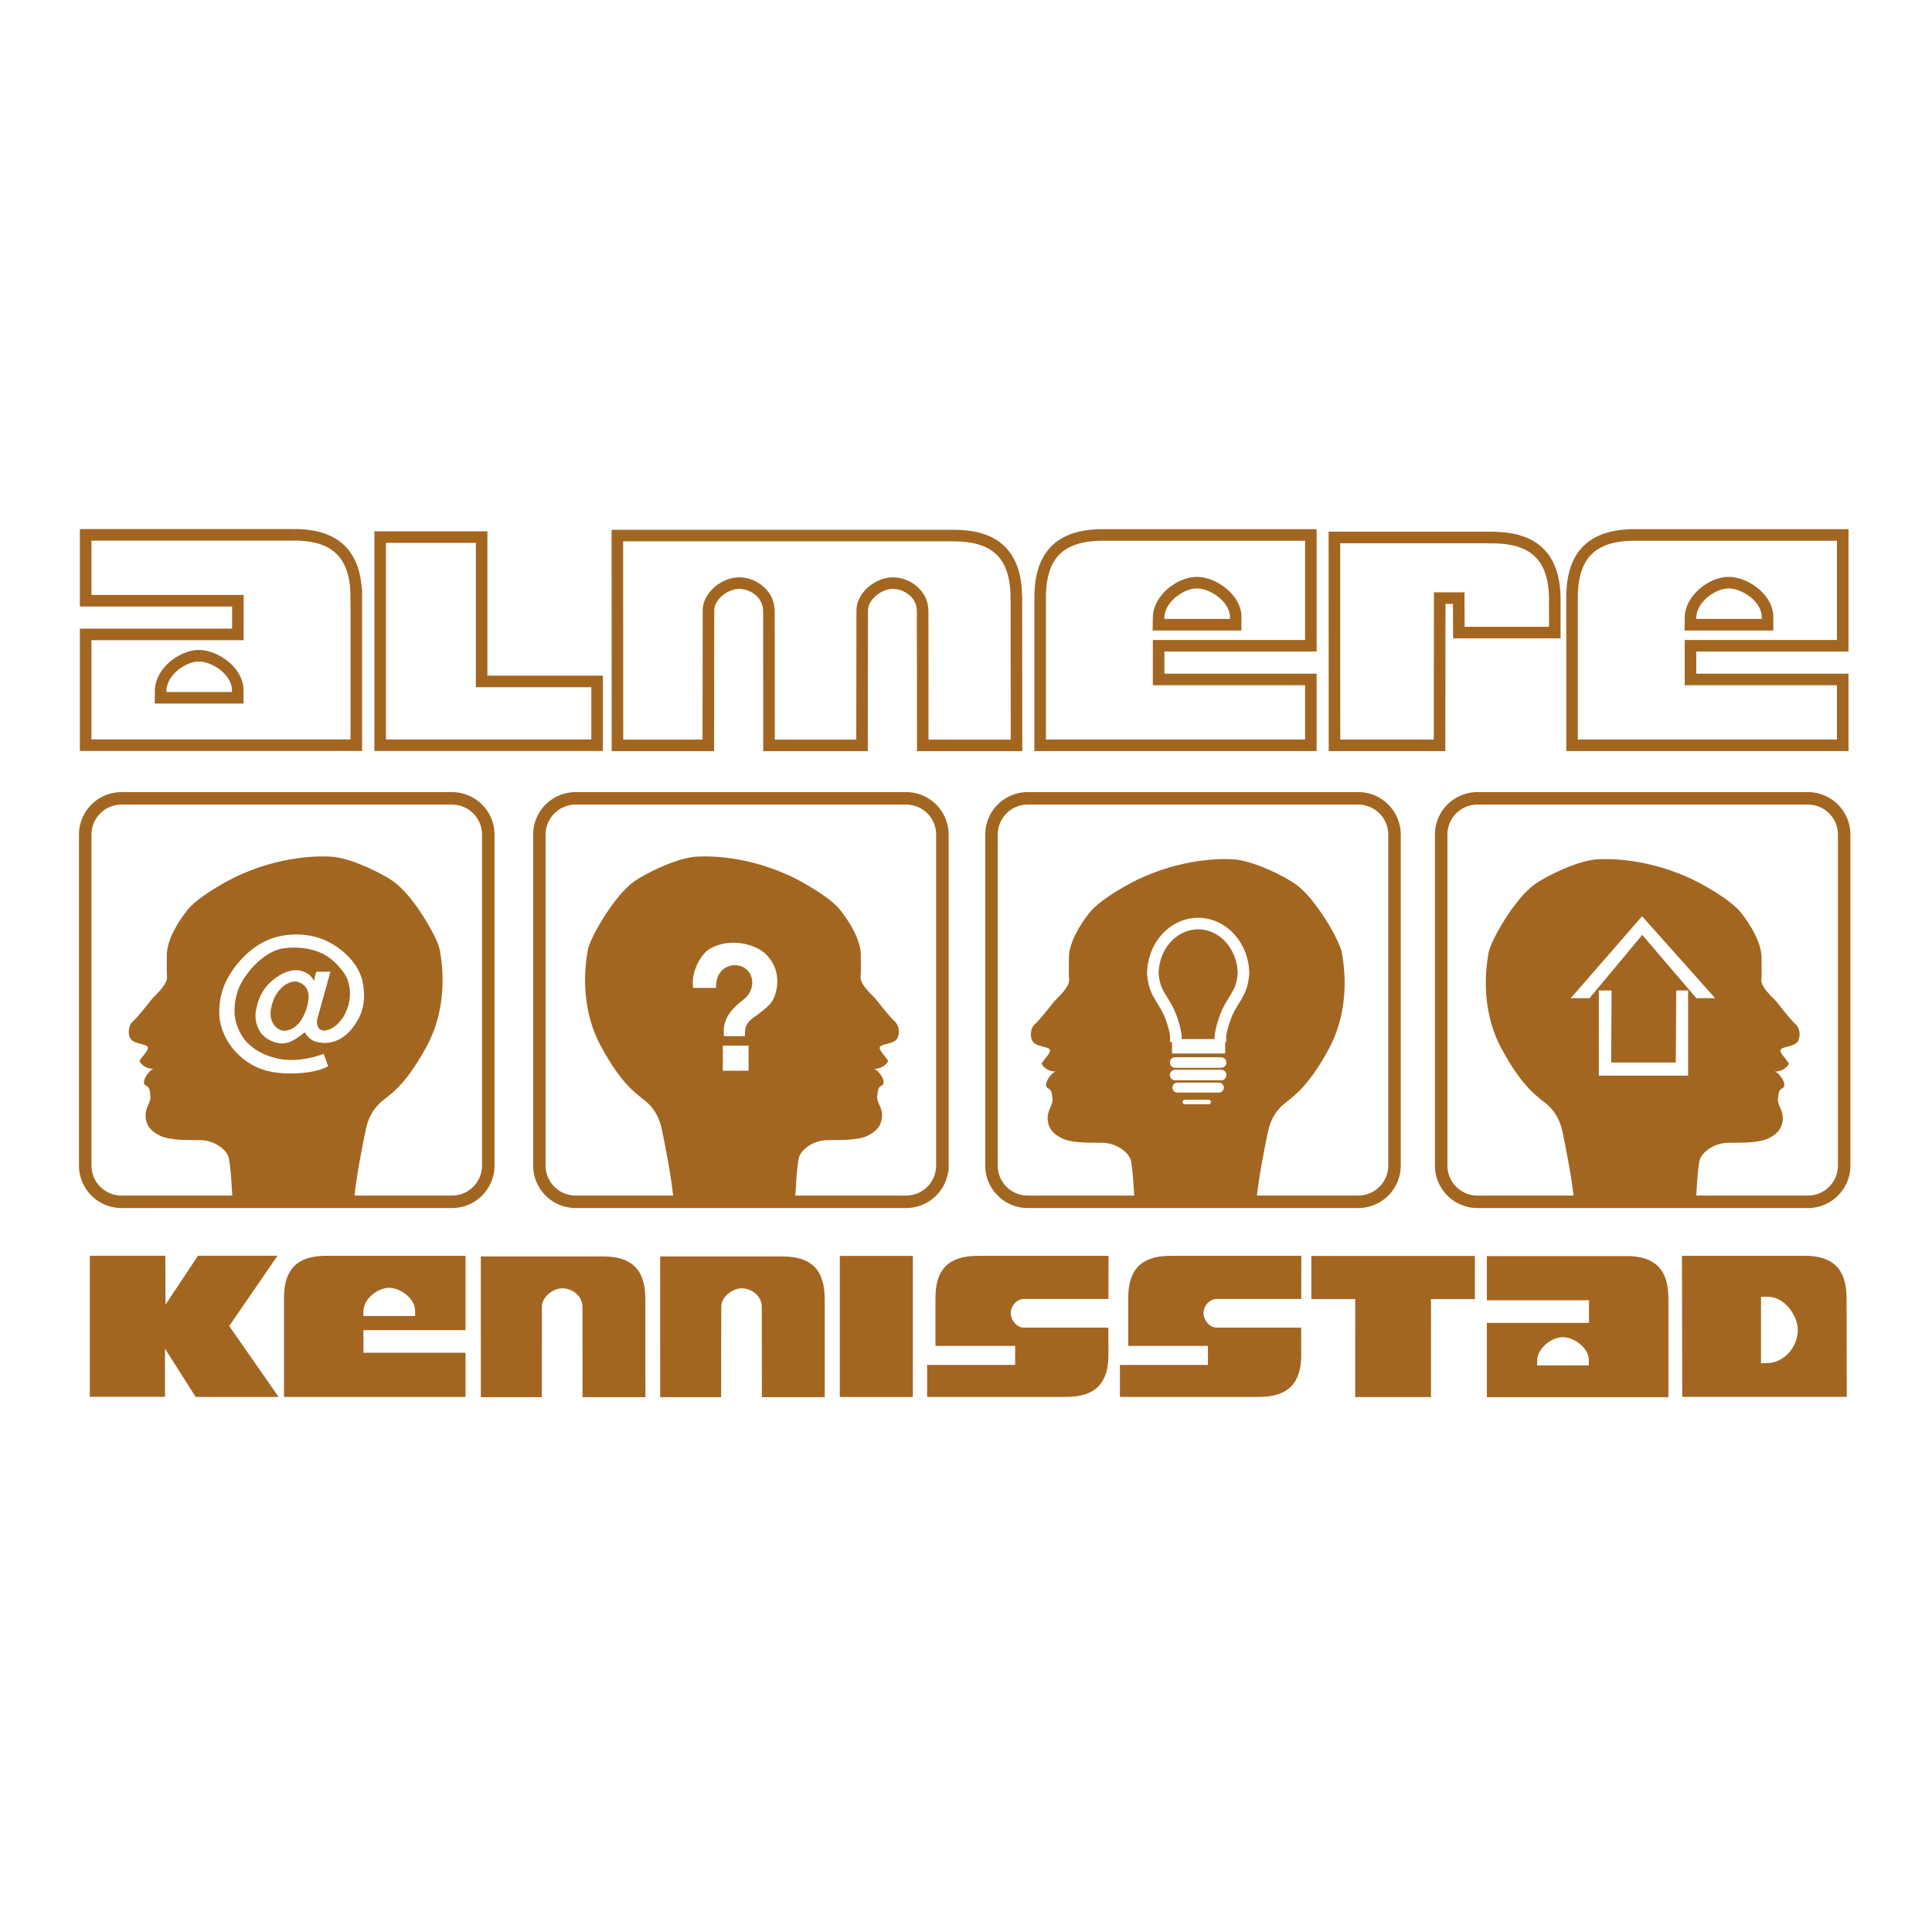
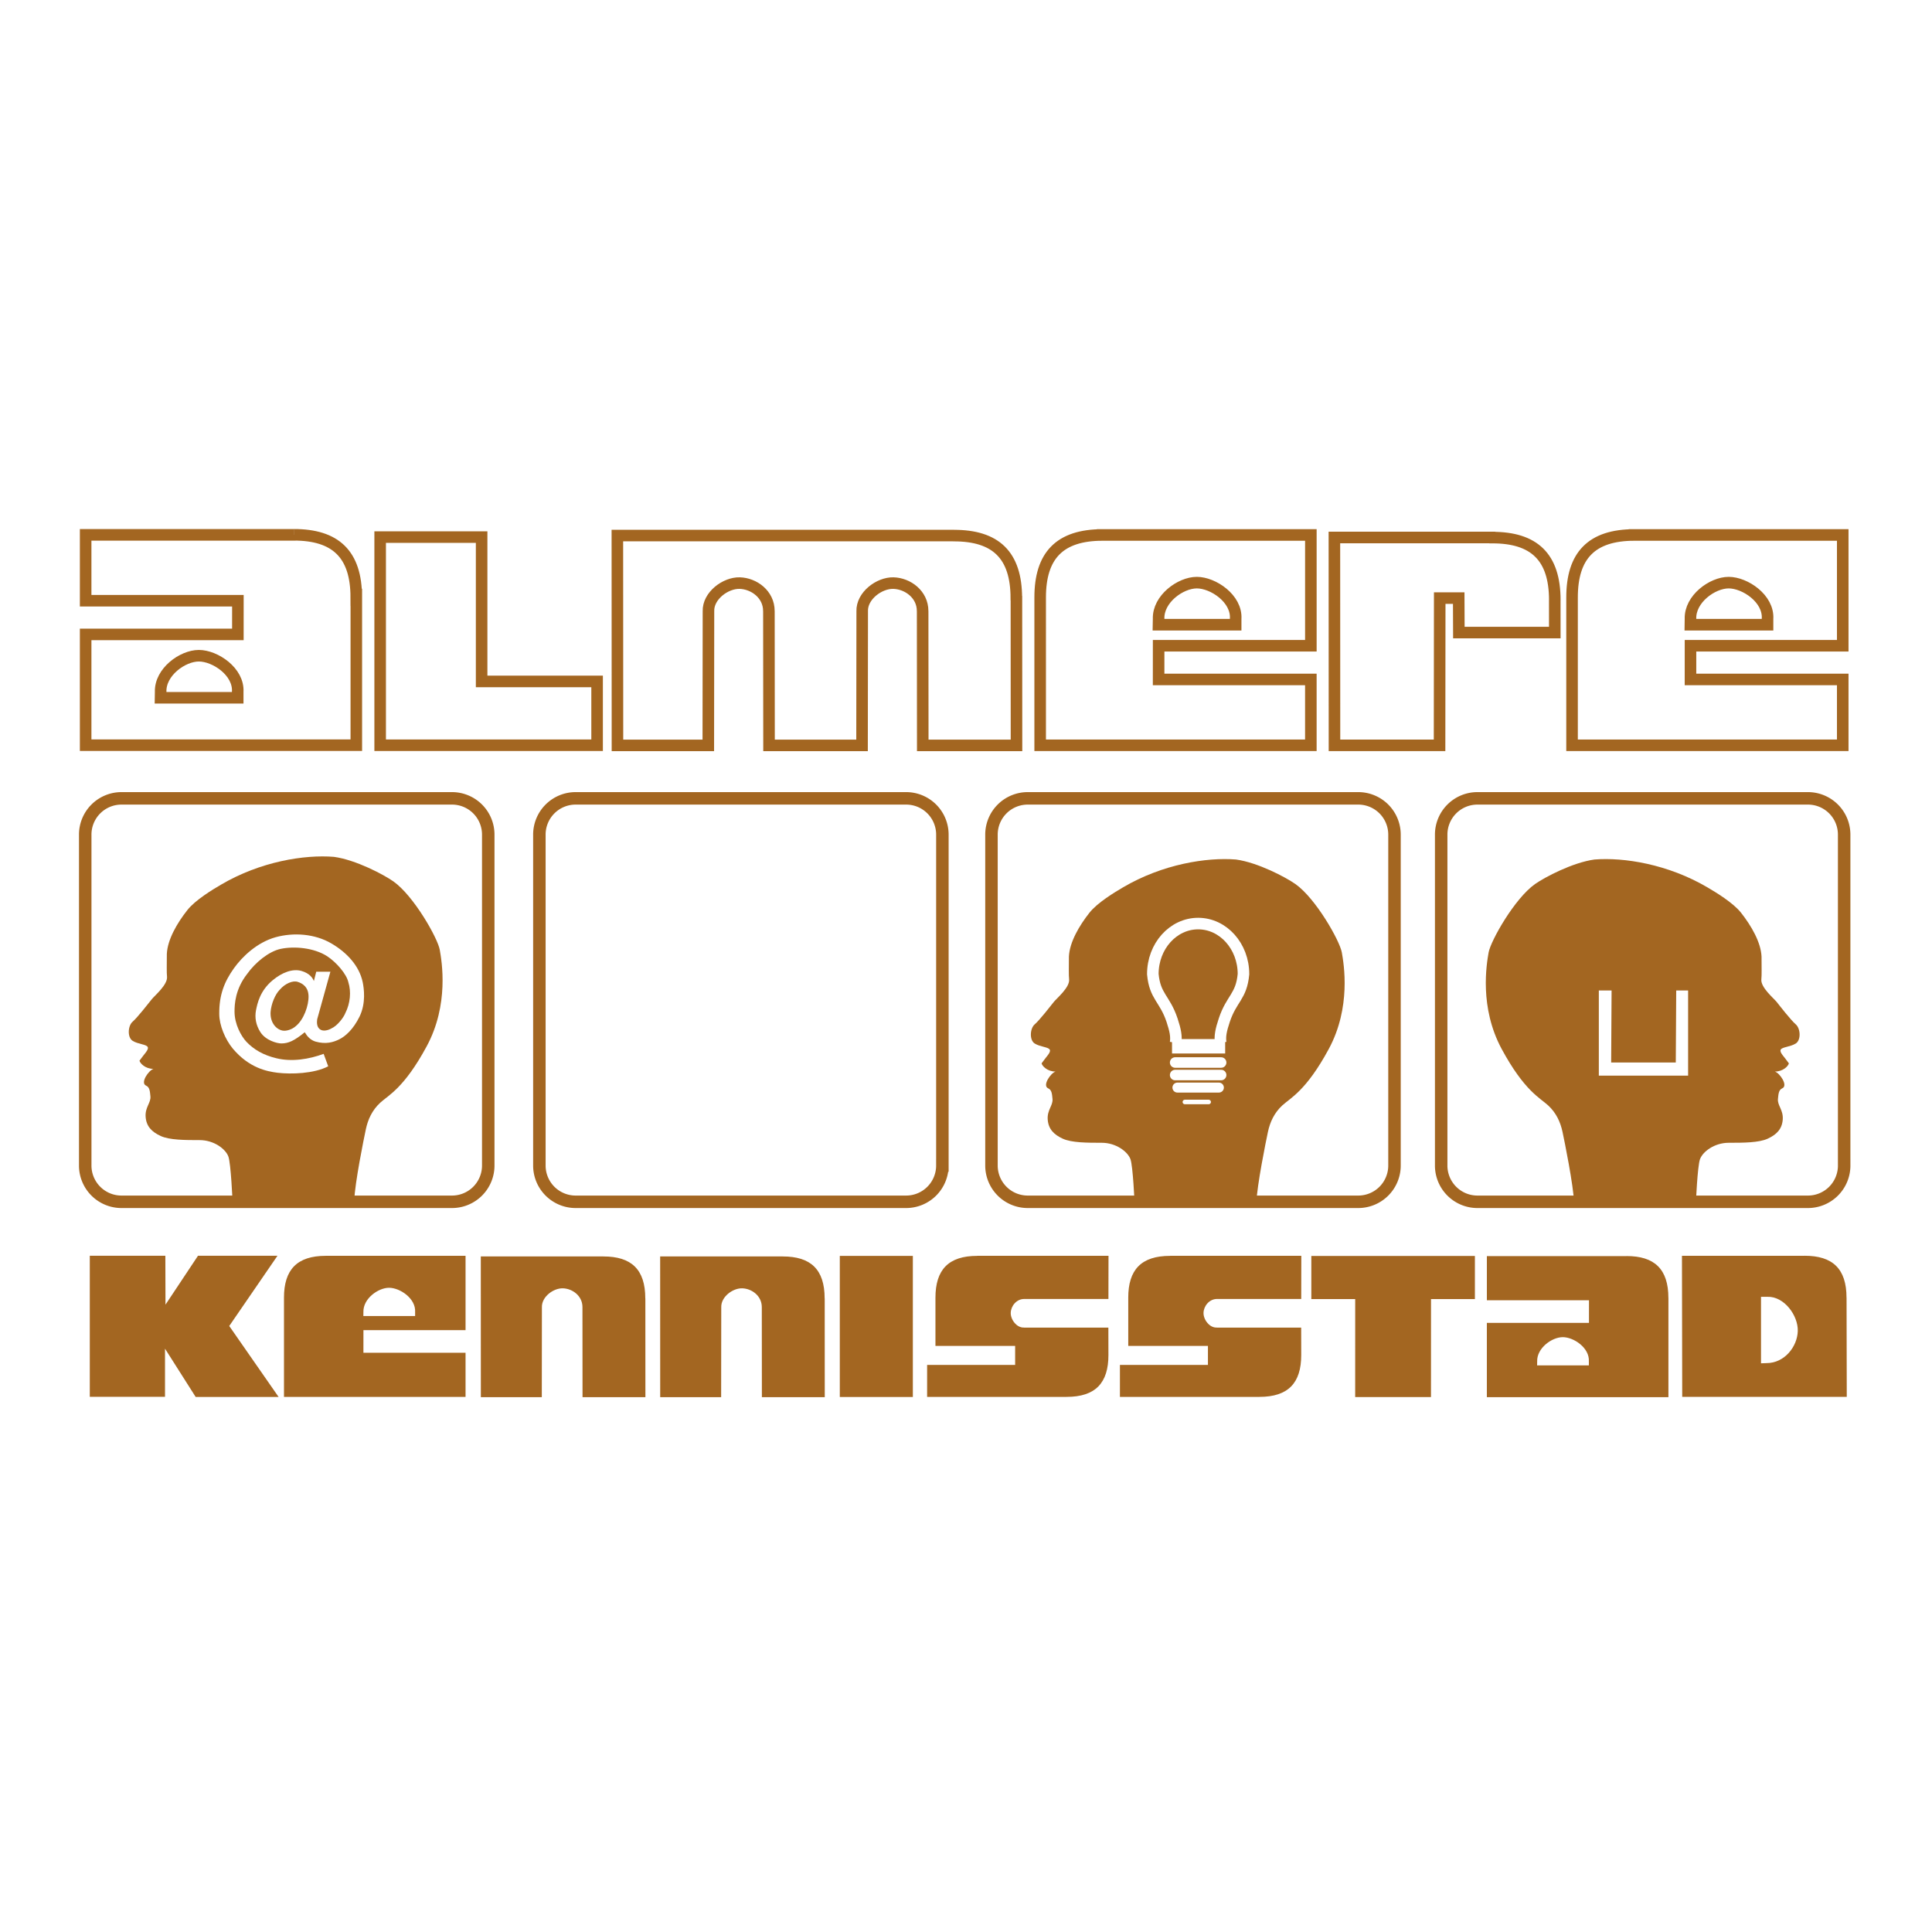
<svg xmlns="http://www.w3.org/2000/svg" width="2500" height="2500" viewBox="0 0 192.756 192.756">
  <path fill="#fff" d="M0 192.756h192.756V0H0v192.756z" />
  <path d="M94.021 116.285a3.618 3.618 0 0 1-3.614 3.619H57.429a3.618 3.618 0 0 1-3.615-3.619V83.271a3.617 3.617 0 0 1 3.615-3.619h32.979a3.617 3.617 0 0 1 3.614 3.619v33.014h-.001z" fill-rule="evenodd" clip-rule="evenodd" fill="#fff" stroke="#a36621" stroke-width="1.245" stroke-miterlimit="2.613" />
-   <path d="M79.33 119.773s.158-3.691.411-4.383c.271-.752 1.432-1.641 2.866-1.641 1.432 0 3.001 0 3.89-.41.885-.41 1.431-.955 1.5-1.912.069-.957-.544-1.404-.478-2.049.052-.504.069-.902.431-1.064.617-.271-.259-1.537-.739-1.672.82 0 1.331-.543 1.399-.818-.478-.682-.956-1.092-.819-1.365.137-.273.956-.273 1.504-.615.544-.34.477-1.502 0-1.912-.479-.41-1.611-1.865-1.913-2.244-.288-.359-1.597-1.443-1.519-2.24.048-.477.018-1.116.018-2.279-.067-1.433-1.023-3.074-2.046-4.371-.794-1.007-2.544-2.058-3.345-2.528-3.956-2.328-8.343-3.016-11.276-2.782-2.187.298-4.958 1.767-5.92 2.439-2.046 1.436-4.435 5.672-4.642 6.833-.204 1.161-.944 5.467 1.307 9.637 2.251 4.164 3.809 4.867 4.628 5.617.819.754 1.233 1.686 1.439 2.645.203.953 1.091 5.326 1.158 7.105l12.146.009z" fill-rule="evenodd" clip-rule="evenodd" fill="#a36621" />
  <path d="M8.503 116.285a3.618 3.618 0 0 0 3.616 3.619h32.978a3.618 3.618 0 0 0 3.616-3.619V83.271a3.617 3.617 0 0 0-3.616-3.619H12.119a3.617 3.617 0 0 0-3.616 3.619v33.014z" fill-rule="evenodd" clip-rule="evenodd" fill="#fff" stroke="#a36621" stroke-width="1.245" stroke-miterlimit="2.613" />
  <path d="M23.197 119.773s-.159-3.691-.411-4.383c-.272-.752-1.433-1.641-2.867-1.641-1.431 0-3 0-3.888-.41-.886-.41-1.433-.955-1.501-1.912-.07-.957.542-1.404.477-2.049-.051-.504-.068-.902-.433-1.064-.613-.271.263-1.537.741-1.672-.819 0-1.33-.543-1.399-.818.478-.682.957-1.092.819-1.365-.136-.273-.955-.273-1.501-.615-.545-.34-.478-1.502 0-1.912s1.608-1.865 1.913-2.244c.285-.359 1.594-1.443 1.517-2.24-.046-.477-.018-1.116-.018-2.279.068-1.433 1.024-3.074 2.048-4.371.793-1.007 2.542-2.058 3.344-2.528 3.956-2.328 8.344-3.016 11.276-2.782 2.188.298 4.957 1.767 5.919 2.439 2.047 1.436 4.436 5.672 4.642 6.833.204 1.161.947 5.467-1.307 9.637-2.251 4.164-3.808 4.867-4.628 5.617-.816.754-1.233 1.686-1.437 2.645-.205.953-1.092 5.326-1.159 7.105l-12.147.009z" fill-rule="evenodd" clip-rule="evenodd" fill="#a36621" />
  <path d="M139.129 116.285a3.618 3.618 0 0 1-3.615 3.619h-32.979a3.619 3.619 0 0 1-3.616-3.619V83.271a3.618 3.618 0 0 1 3.616-3.619h32.979a3.618 3.618 0 0 1 3.615 3.619v33.014zM183.993 116.285a3.616 3.616 0 0 1-3.613 3.619H147.4a3.617 3.617 0 0 1-3.613-3.619V83.271a3.616 3.616 0 0 1 3.613-3.619h32.979a3.615 3.615 0 0 1 3.613 3.619v33.014h.001z" fill-rule="evenodd" clip-rule="evenodd" fill="#fff" stroke="#a36621" stroke-width="1.245" stroke-miterlimit="2.613" />
  <path d="M72.235 103.381c-.206-1.631.652-2.658 1.988-3.689.636-.498.874-1.236.823-1.801-.188-2.267-3.737-2.181-3.6.67H69.15c-.122-.842.068-2.318 1.284-3.622 1.749-1.408 4.663-.98 5.932.222 1.578 1.494 1.304 3.537.755 4.583-.343.65-1.166 1.184-1.647 1.578-1.146.703-1.182 1.322-1.146 2.059h-2.093zm-.119.945h2.57v2.504h-2.57v-2.504zM28.159 102.816c-.691-.158-1.224-.883-1.162-1.857.062-.785.44-1.744.927-2.23.519-.598 1.304-.945 1.806-.758.848.283 1.036.883 1.052 1.385.033.945-.471 2.391-1.288 3.035-.33.298-.927.519-1.335.425zm3.393-5.867l-.236.932c-.124-.316-.424-.773-1.24-1.01-.879-.25-1.932.143-2.89.943-1.242 1.039-1.508 2.281-1.649 3.004-.127.693-.017 1.434.44 2.154.535.834 1.665 1.131 2.088 1.131.707 0 1.272-.25 2.34-1.115.252.424.566.771 1.068.93 1.053.297 1.791.062 2.373-.223.612-.299 1.397-.99 2.024-2.264.66-1.354.441-2.83.316-3.443-.347-1.65-1.604-2.971-3.11-3.853-1.682-.99-3.801-1.116-5.576-.629-1.854.519-3.33 1.934-4.161 3.099-.975 1.365-1.479 2.688-1.463 4.559 0 1.117.583 2.531 1.368 3.475 1.617 1.902 3.345 2.25 4.46 2.391 1.35.158 3.628.096 5.042-.645l-.455-1.242c-1.447.535-3.173.818-4.713.439-1.319-.312-2.262-.881-2.984-1.635-.533-.566-1.194-1.76-1.194-3.018 0-.725.063-2.234 1.257-3.758.816-1.148 2.167-2.25 3.347-2.502 1.333-.282 3.312-.126 4.647.74.927.613 1.931 1.777 2.106 2.594.298.928.186 2.123-.299 3.066-.158.424-.786 1.273-1.398 1.541-.299.174-.769.299-1.068.127-.392-.207-.392-.709-.347-1.039l1.319-4.75h-1.412v.001z" fill-rule="evenodd" clip-rule="evenodd" fill="#fff" />
  <path d="M169.198 120.041s.157-3.689.41-4.385c.272-.752 1.434-1.641 2.867-1.641 1.432 0 3.002 0 3.889-.408.887-.41 1.433-.957 1.502-1.914.068-.955-.545-1.404-.479-2.049.051-.502.068-.9.43-1.062.616-.273-.259-1.537-.738-1.672.819 0 1.332-.545 1.399-.818-.477-.684-.955-1.092-.819-1.365.138-.273.956-.273 1.502-.615.547-.342.479-1.504 0-1.914-.478-.408-1.609-1.863-1.91-2.244-.288-.357-1.599-1.441-1.521-2.238.047-.479.019-1.119.019-2.28-.067-1.433-1.023-3.074-2.045-4.372-.795-1.007-2.546-2.057-3.347-2.528-3.957-2.326-8.344-3.016-11.276-2.782-2.187.299-4.957 1.767-5.919 2.44-2.047 1.435-4.436 5.672-4.642 6.832-.204 1.163-.944 5.469 1.305 9.637 2.254 4.166 3.812 4.869 4.629 5.619.819.752 1.232 1.686 1.438 2.643.204.955 1.092 5.328 1.159 7.104l12.147.012z" fill-rule="evenodd" clip-rule="evenodd" fill="#a36621" />
-   <path fill-rule="evenodd" clip-rule="evenodd" fill="#fff" d="M169.244 99.586h1.872l-7.285-8.171-7.116 8.171h1.874l5.257-6.311 5.398 6.311z" />
  <path fill-rule="evenodd" clip-rule="evenodd" fill="#fff" d="M167.237 98.82l-.043 7.184h-6.448l.042-7.184h-1.272v8.498h8.907V98.82h-1.186z" />
  <path d="M113.198 120.041s-.159-3.689-.411-4.385c-.271-.752-1.434-1.641-2.866-1.641-1.434 0-3.001 0-3.891-.408-.886-.41-1.431-.957-1.5-1.914-.068-.955.543-1.404.478-2.049-.051-.502-.067-.9-.433-1.062-.613-.273.263-1.537.739-1.672-.819 0-1.329-.545-1.397-.818.477-.684.956-1.092.818-1.365-.136-.273-.956-.273-1.502-.615-.545-.342-.477-1.504 0-1.914.479-.408 1.609-1.863 1.913-2.244.286-.357 1.596-1.441 1.519-2.238-.048-.479-.02-1.119-.02-2.28.067-1.433 1.024-3.074 2.048-4.372.793-1.007 2.542-2.057 3.343-2.528 3.958-2.326 8.346-3.016 11.278-2.782 2.188.299 4.957 1.767 5.919 2.44 2.046 1.435 4.435 5.672 4.641 6.832.204 1.163.947 5.469-1.305 9.637-2.254 4.166-3.81 4.869-4.629 5.619-.817.752-1.233 1.686-1.438 2.643-.204.955-1.092 5.328-1.159 7.104l-12.145.012z" fill-rule="evenodd" clip-rule="evenodd" fill="#a36621" />
  <path d="M117.292 104.027c.09-.629-.018-1.225-.358-2.25-.722-2.16-1.709-2.342-1.916-4.59 0-2.785 2.024-5.042 4.523-5.042 2.496 0 4.521 2.257 4.521 5.042-.207 2.248-1.195 2.43-1.913 4.59-.343 1.025-.45 1.621-.362 2.25" fill="none" stroke="#fff" stroke-width="1.153" stroke-miterlimit="2.613" />
  <path fill="#fff" d="M116.933 105.107h5.303v-1.439h-5.303v1.439z" />
  <path d="M117.245 106.008h4.588m-4.588 1.248h4.588" fill="none" stroke="#fff" stroke-width="1.05" stroke-linecap="round" stroke-miterlimit="2.613" />
  <path fill="none" stroke="#fff" stroke-width=".996" stroke-linecap="round" stroke-miterlimit="2.613" d="M117.472 108.508h4.135" />
  <path fill="none" stroke="#fff" stroke-width=".452" stroke-linecap="round" stroke-miterlimit="2.613" d="M118.214 109.945h2.375" />
  <path fill="#a36621" d="M83.787 139.379h7.288v-14.078h-7.288v14.078z" />
  <path d="M32.513 125.293h13.935v7.414H36.26l-.002 2.256h10.19v4.408H28.333v-9.891c-.003-2.789 1.283-4.187 4.18-4.187zm6.301 3.189c-1.09 0-2.6 1.092-2.557 2.422l-.005.395h5.164v-.395c.085-1.355-1.511-2.422-2.602-2.422zM162.271 125.316c2.785-.002 4.185 1.285 4.185 4.186h.003v9.896h-18.115v-7.416l10.188.002.002-2.256h-10.189v-4.408h13.923l.003-.004zm-6.351 8.092c-1.091 0-2.601 1.094-2.556 2.424l-.006.393h5.163v-.393c.084-1.357-1.51-2.424-2.601-2.424zM19.521 139.373h8.275l-4.924-7.078 4.812-7.008h-7.93l-3.243 4.879-.014-4.879H8.959v14.074h7.504v-4.804l3.058 4.816zM147.151 125.309v4.302h-4.379l-.003 9.776h-7.563l.002-9.776h-4.377v-4.302h16.32zM64.387 129.547l.005 9.85h-6.273l-.008-8.951v-.041c0-1.119-1-1.842-1.95-1.869-.951-.027-2.128.848-2.095 1.887v.023l-.01 8.951h-6.081l-.005-14.043h12.209l.019.002c2.785-.002 4.183 1.285 4.183 4.186l.006.005zM82.281 129.547l.005 9.85h-6.273l-.008-8.951-.001-.041c0-1.119-.999-1.842-1.95-1.869-.95-.027-2.128.848-2.094 1.887v.023l-.011 8.951h-6.081l-.004-14.043h12.209l.019.002c2.785-.002 4.184 1.285 4.183 4.186l.006.005zM125.635 139.371h-13.9v-3.193h8.781v-1.895h-7.95v-4.803l-.001.004c-.004-2.787 1.283-4.188 4.181-4.186l-.002-.006h13.088l-.009 4.309h-8.356l-.046-.002c-.775 0-1.325.709-1.345 1.379-.02.668.586 1.498 1.307 1.473l.003-.008.024.012h8.408l.005 2.725c.004 2.789-1.282 4.188-4.18 4.188l-.008.003zM106.399 139.371h-13.9v-3.193h8.782v-1.895H93.33v-4.803.004c-.003-2.787 1.283-4.188 4.18-4.186l-.001-.006h13.087l-.008 4.309h-8.357l-.046-.002c-.776 0-1.325.709-1.344 1.379-.021.668.586 1.498 1.306 1.473l.003-.008.024.012h8.408l.005 2.725h.001c.003 2.789-1.283 4.188-4.18 4.188l-.009.003zM180.044 125.287c2.785-.002 4.183 1.283 4.183 4.184l.004.01.021 9.887h-16.417l-.026-14.076h12.229l.006-.005zm-3.795 10.711c1.797 0 3.072-1.648 3.115-3.199.045-1.551-1.359-3.473-3.026-3.416l-.642.002v6.633l.553-.02z" fill-rule="evenodd" clip-rule="evenodd" fill="#a36621" />
  <path d="M110.012 53.373h20.773v11.054l-15.188-.001-.002 3.361h15.189v6.572h-27.006V59.616c-.003-4.158 1.914-6.243 6.234-6.243zm9.394 4.756c-1.625 0-3.877 1.628-3.811 3.611l-.011.587h7.699v-.587c.128-2.022-2.253-3.611-3.877-3.611zM163.077 53.373h20.773v11.054l-15.188-.001-.002 3.361h15.19v6.572h-27.006V59.616c-.003-4.158 1.914-6.243 6.233-6.243zm9.395 4.756c-1.627 0-3.877 1.628-3.812 3.611l-.009.587h7.697v-.587c.128-2.022-2.251-3.611-3.876-3.611zM29.308 53.357c4.152-.004 6.237 1.915 6.237 6.239l.005-.002v14.754H8.545V63.294l15.187.002.002-3.361H8.545v-6.572H29.3l.008-.006zm-9.469 12.064c-1.626 0-3.878 1.627-3.81 3.611l-.01.587h7.698v-.587c.126-2.021-2.252-3.611-3.878-3.611zM95.135 53.433l.028.004c4.152-.005 6.236 1.913 6.236 6.238l.009.01.008 14.684h-9.353l-.011-13.345-.002-.062c0-1.669-1.49-2.744-2.907-2.786-1.417-.041-3.173 1.264-3.121 2.811l.001.037-.016 13.345h-9.281l-.012-13.345-.002-.062c0-1.669-1.49-2.744-2.908-2.786-1.417-.041-3.172 1.264-3.12 2.811v.037l-.016 13.345h-9.064l-.009-20.936h33.54zM37.929 53.585h10.123v14.402h11.521v6.367H37.929V53.585zM155.119 59.866l.003 3.246h-9.571l-.014-3.441h-1.896l-.016 14.691h-10.484l-.008-20.738h15.745l.008.011c4.152-.003 6.237 1.915 6.237 6.239l-.004-.008z" fill-rule="evenodd" clip-rule="evenodd" fill="#fff" stroke="#a36621" stroke-width="1.153" stroke-miterlimit="2.613" />
</svg>